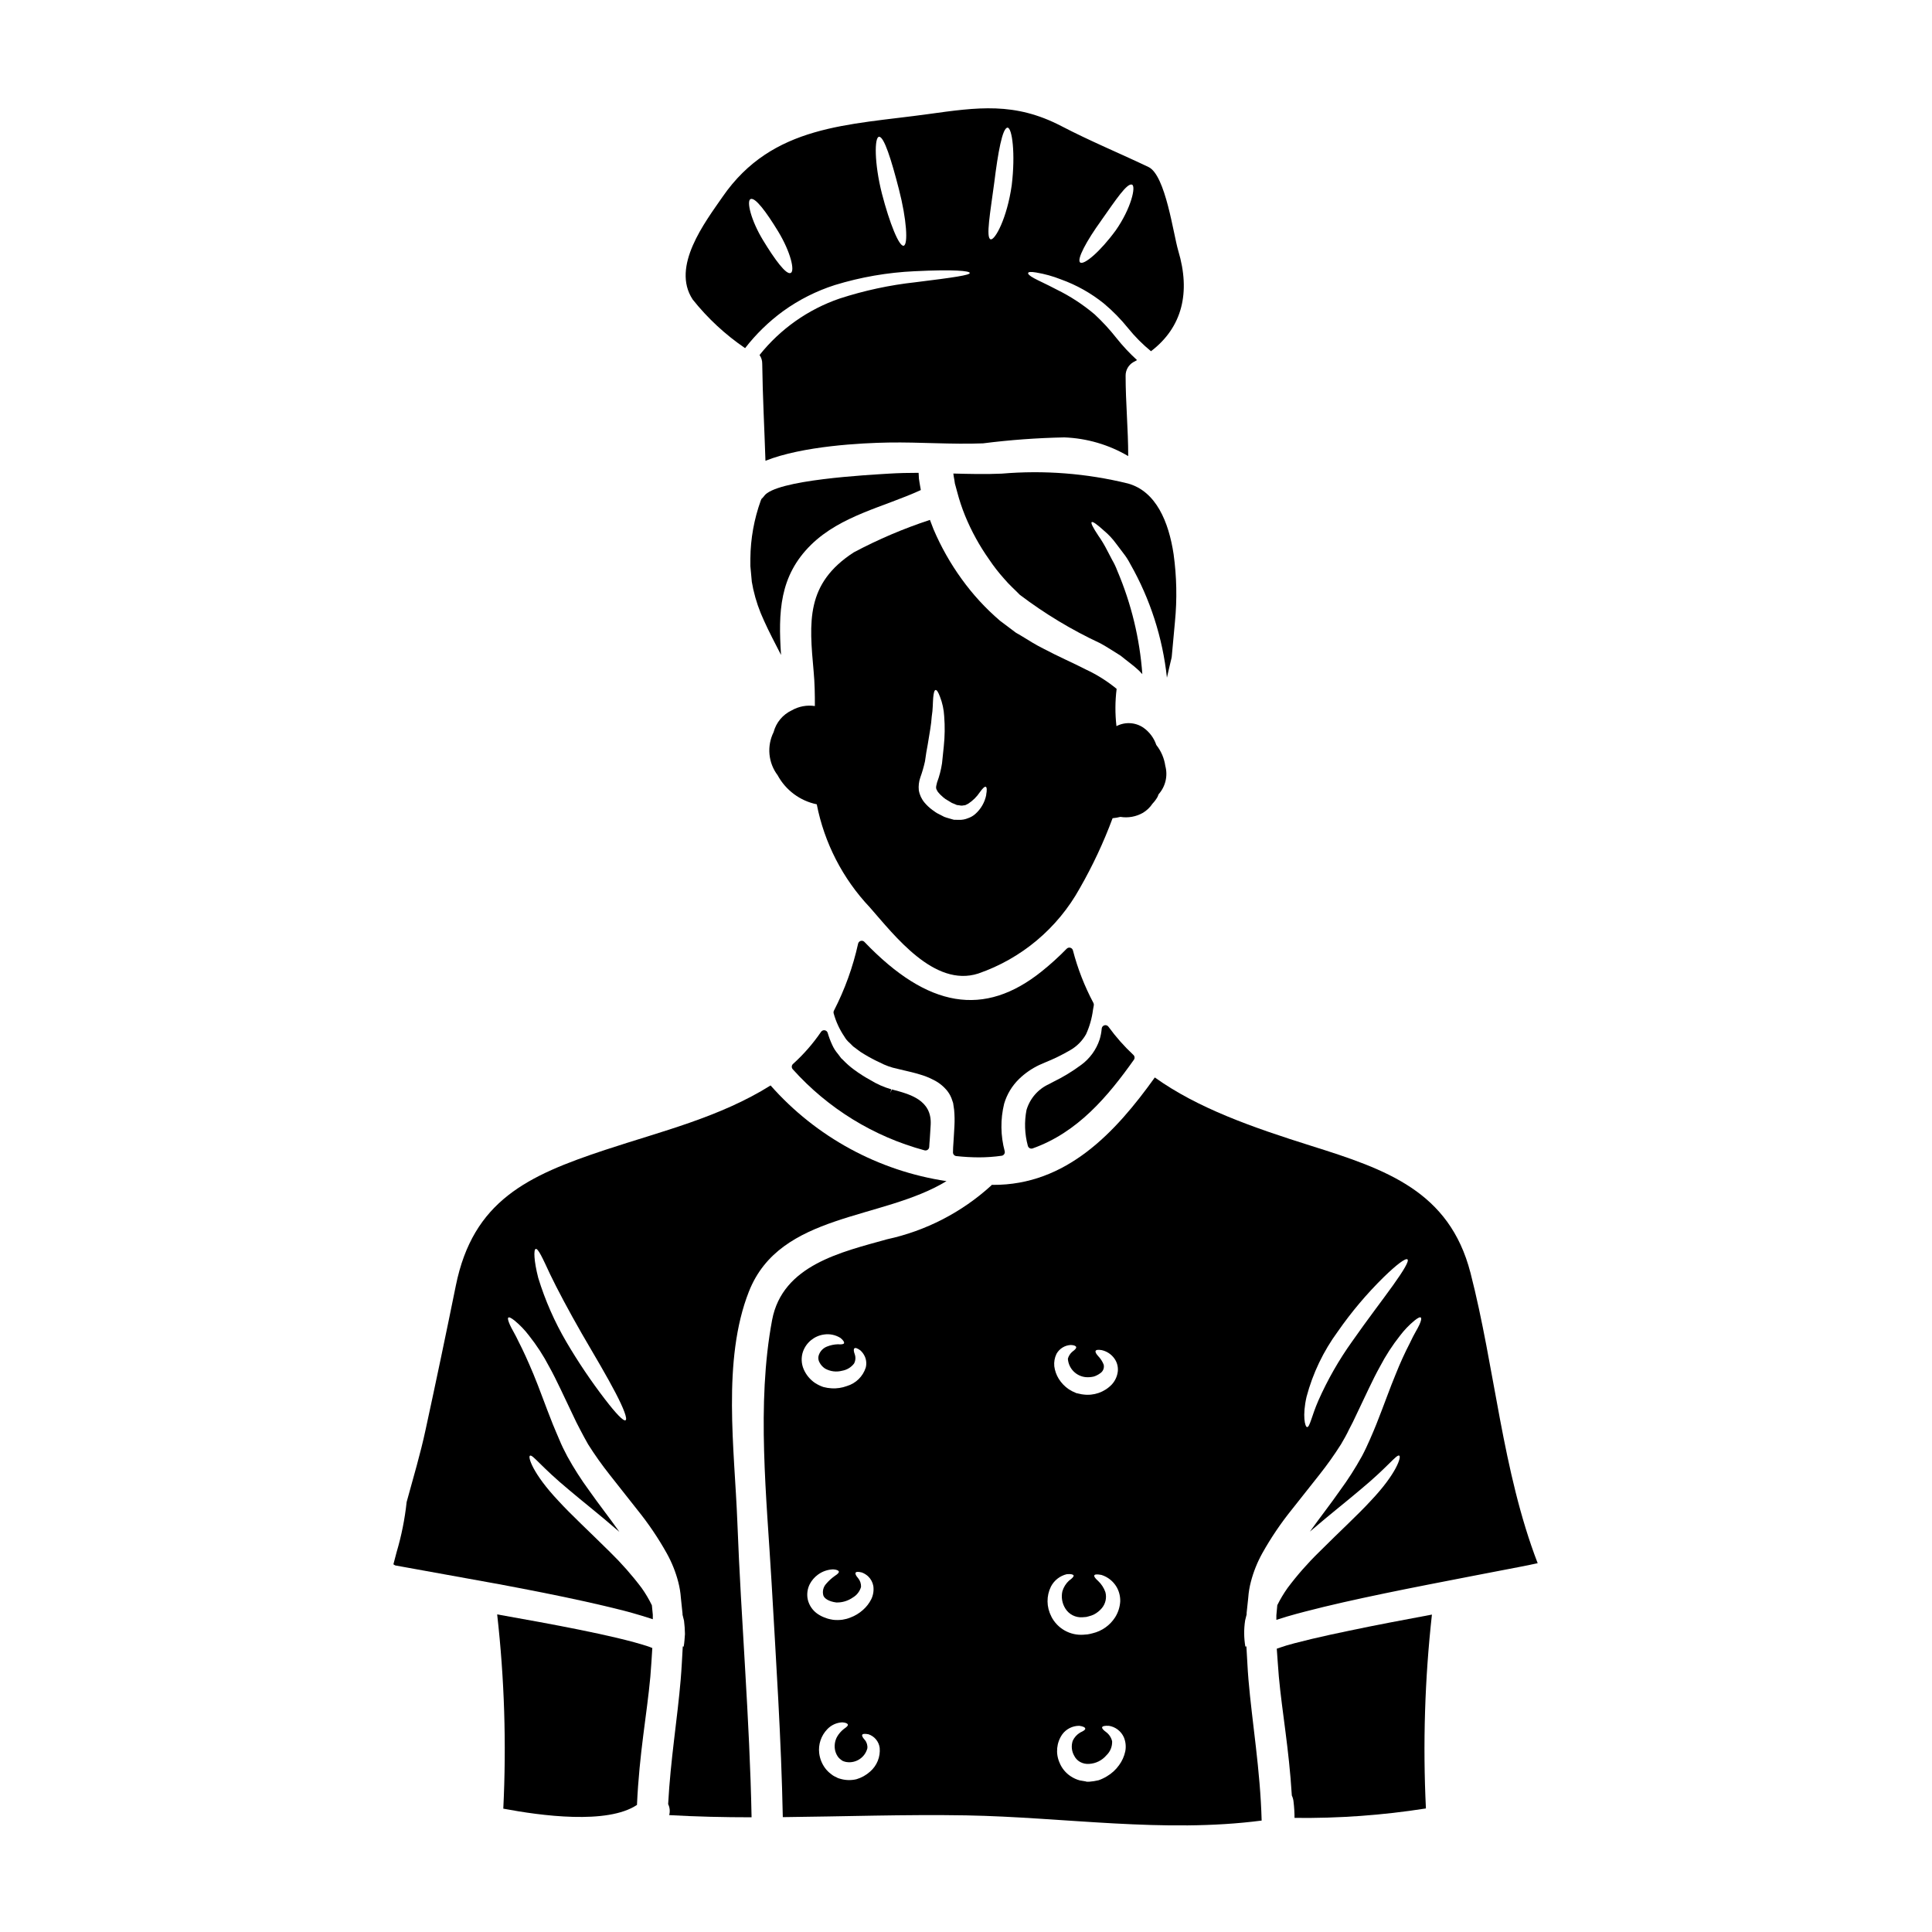
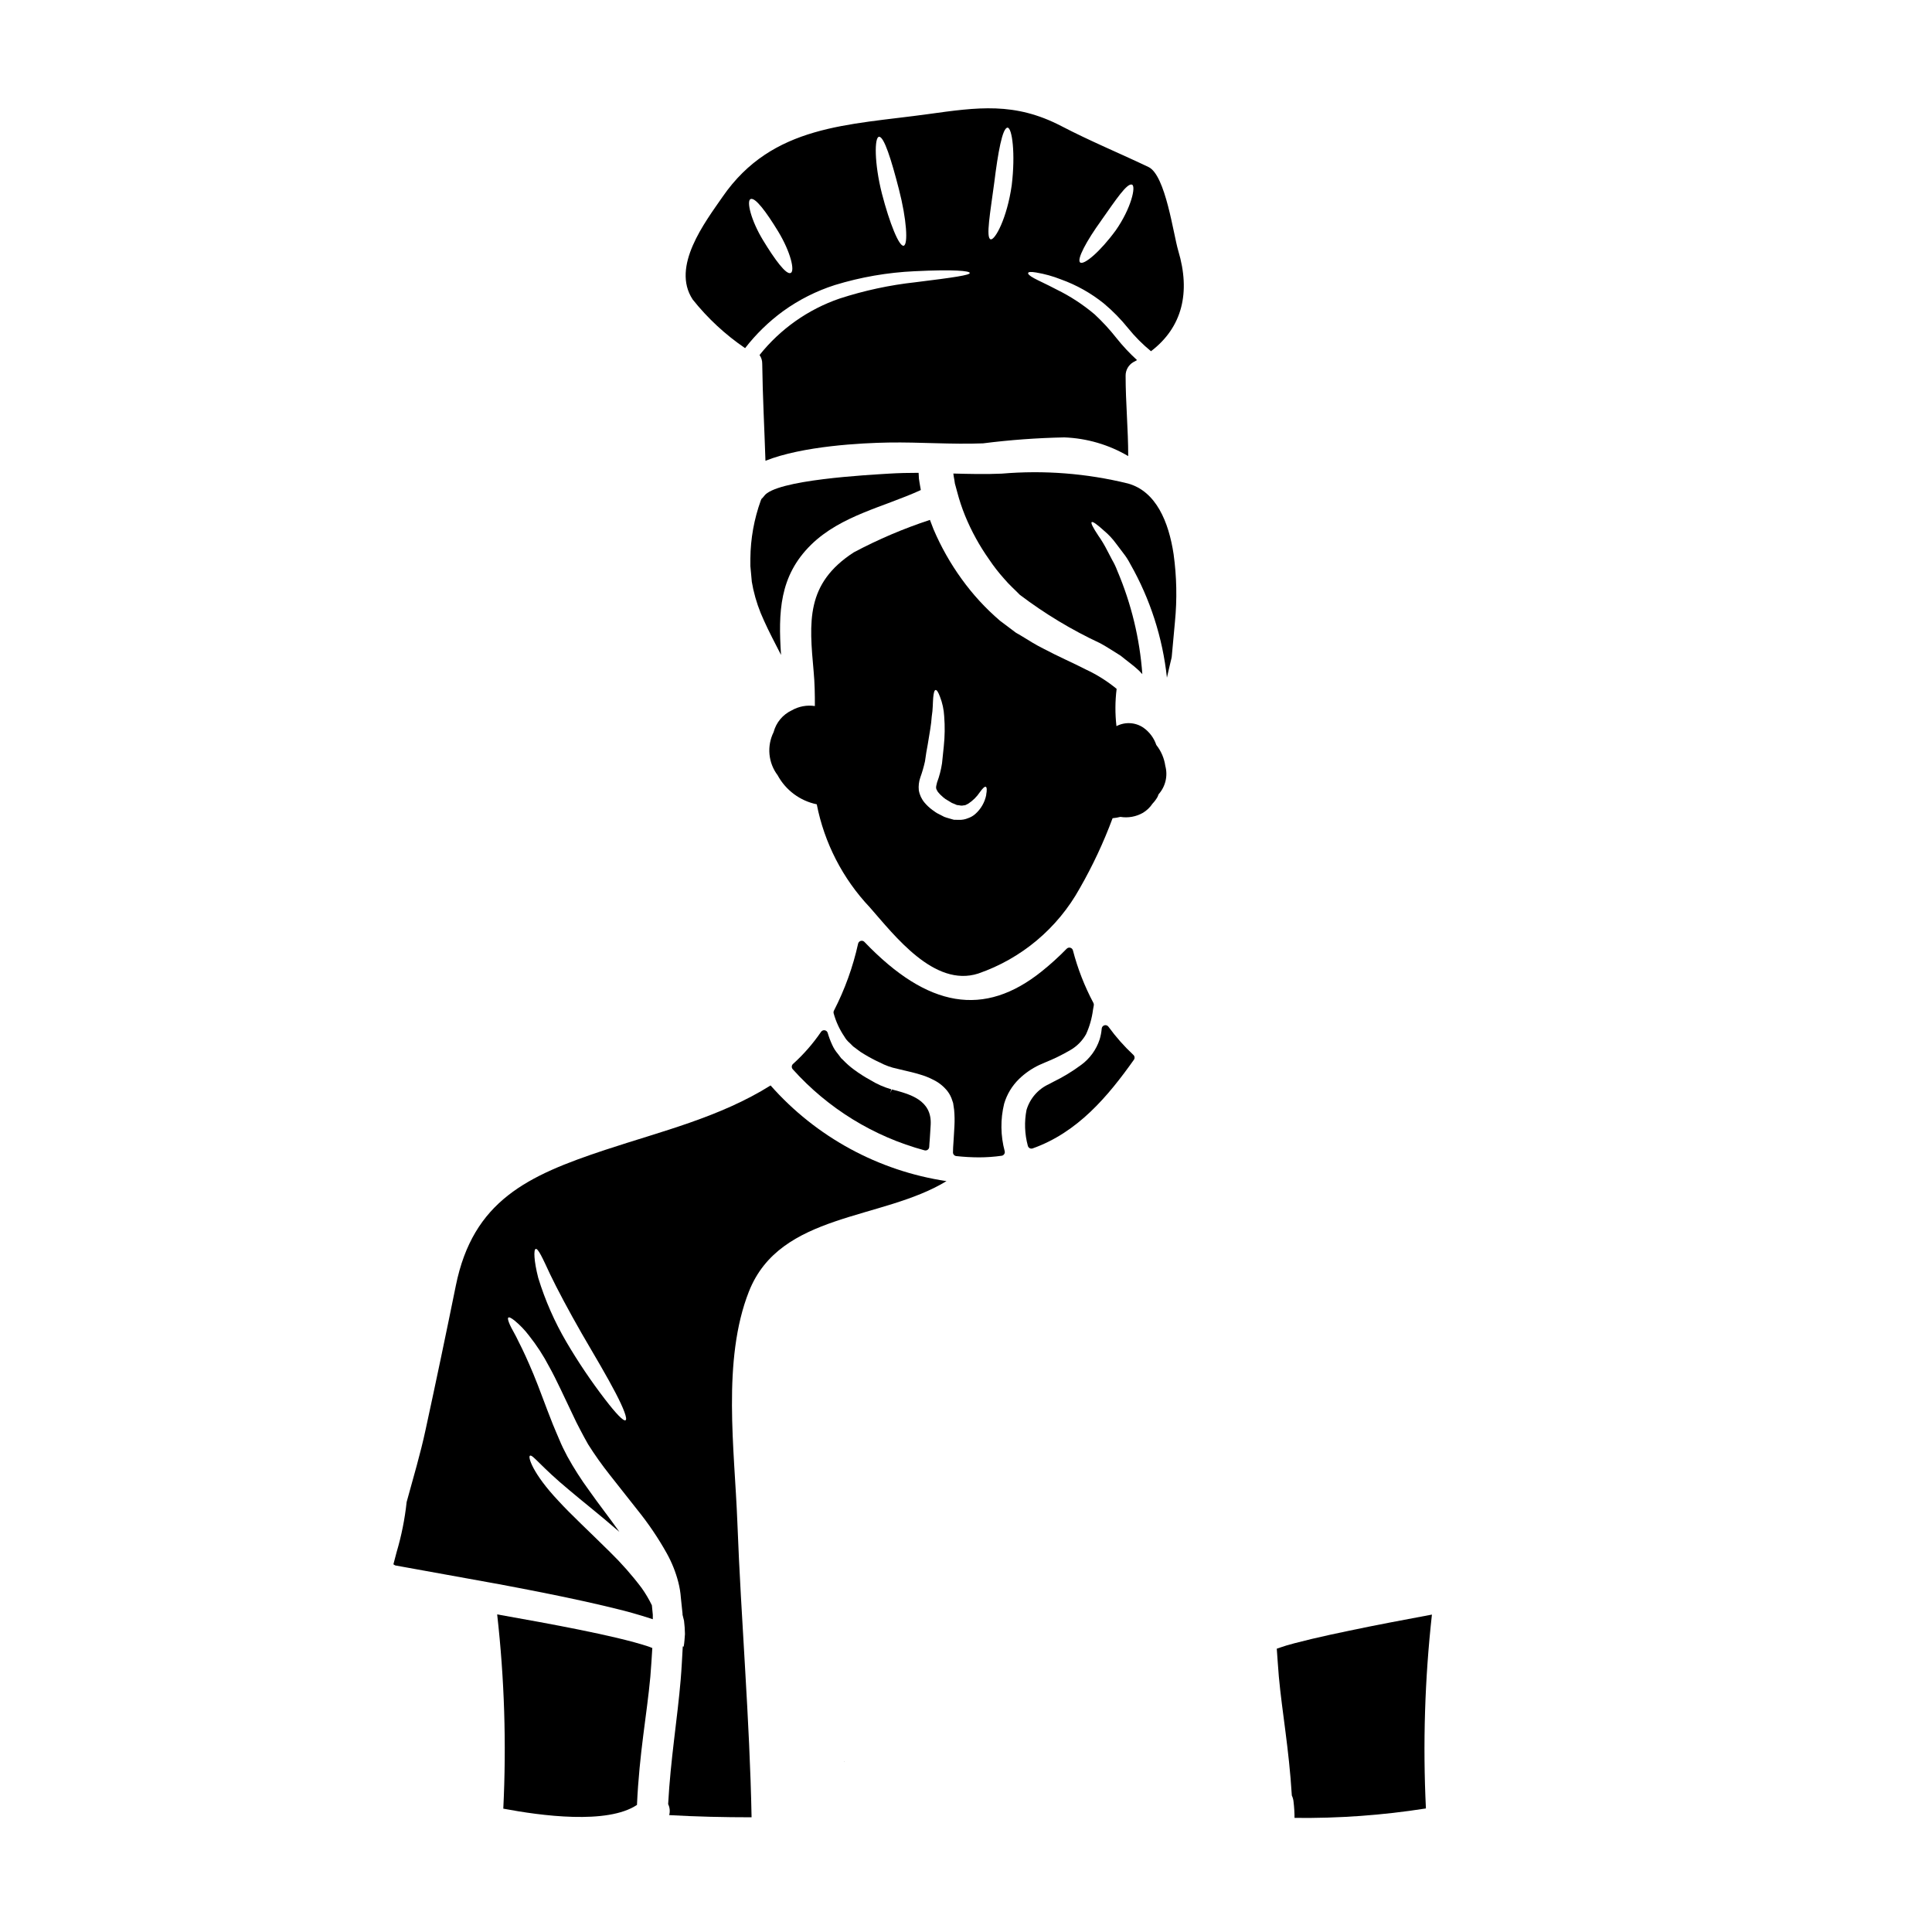
<svg xmlns="http://www.w3.org/2000/svg" fill="#000000" width="800px" height="800px" version="1.1" viewBox="144 144 512 512">
  <g>
    <path d="m501.58 576.15c-3.438 0.711-6.766 1.43-9.898 2.172-1.574 0.383-3.113 0.766-4.621 1.152-0.715 0.219-1.461 0.395-2.172 0.605-0.359 0.137-0.605 0.191-1.434 0.469l-1.043 0.355-0.055 0.027c0.191 2.394 0.332 4.981 0.551 7.426 0.879 9.543 2.664 18.895 3.438 31.465 0.266 0.562 0.426 1.168 0.469 1.789 0.164 1.375 0.246 2.762 0.246 4.152 11.656 0.145 23.305-0.695 34.82-2.504-0.832-17.141-0.301-34.32 1.594-51.375-7.809 1.457-15.102 2.832-21.895 4.266z" />
    <path d="m341.46 236.26c2.891-3.731 6.289-7.035 10.098-9.82 4.172-3.008 8.793-5.336 13.691-6.902 6.852-2.102 13.941-3.328 21.098-3.66 10.629-0.523 14.629-0.082 14.656 0.469 0.027 0.551-4.07 1.18-14.383 2.449h0.004c-6.844 0.746-13.59 2.199-20.133 4.328-8.348 2.867-15.703 8.059-21.203 14.961 0.48 0.684 0.73 1.504 0.711 2.34 0.109 8.555 0.578 17.133 0.855 25.688 9.871-3.938 25.586-4.723 32.645-4.836 8.332-0.137 16.691 0.547 25.027 0.215 7.148-0.91 14.336-1.434 21.535-1.578 5.965 0.227 11.781 1.926 16.926 4.953 0-7.125-0.688-14.191-0.688-21.312-0.008-1.473 0.766-2.832 2.031-3.578 0.359-0.164 0.66-0.359 0.992-0.551-1.969-1.797-3.789-3.746-5.445-5.828-1.762-2.238-3.691-4.332-5.773-6.273-3.082-2.606-6.469-4.824-10.094-6.598-2.723-1.43-4.723-2.309-5.945-2.973-1.219-0.66-1.703-1.152-1.594-1.43 0.109-0.277 0.715-0.332 2.117-0.109h0.004c2.258 0.379 4.469 0.996 6.598 1.84 4.125 1.484 7.969 3.648 11.375 6.398 2.348 1.969 4.492 4.16 6.41 6.543 1.805 2.231 3.832 4.266 6.051 6.082 8.359-6.383 10.504-15.648 7.234-26.594-1.324-4.43-3.356-20.051-7.894-22.223-7.727-3.684-15.48-6.875-23.129-10.863-12.348-6.406-22.113-4.981-35.34-3.148-21.066 2.918-41.172 2.754-54.398 21.891-4.723 6.82-13.668 18.5-7.945 27.203h-0.008c3.961 4.981 8.652 9.336 13.914 12.918zm94.418-33.887c3.82-5.414 6.793-9.926 8.113-9.445 1.102 0.414-0.215 6.269-4.289 12.098-4.18 5.723-8.469 9.297-9.445 8.527-0.98-0.773 1.688-5.746 5.621-11.168zm-28.402-9.887c0.992-8.031 2.172-14.656 3.543-14.656 1.207 0.055 2.117 6.875 1.098 15.266-1.234 8.719-4.43 14.602-5.582 14.328-1.348-0.336-0.082-7.211 0.941-14.938zm-30.535-12.238c1.324-0.137 3.273 6.078 5.281 13.914 2.062 7.977 2.477 14.656 1.262 14.957-1.211 0.301-3.738-5.969-5.773-13.832-2.031-8-2.004-14.922-0.77-15.039zm-34.016 16.5c1.234-0.496 4.125 3.383 7.312 8.609 3.328 5.512 4.43 10.422 3.328 10.973-1.18 0.633-4.234-3.543-7.316-8.609-3.246-5.312-4.484-10.531-3.324-10.973z" />
    <path d="m315.8 580.33-1.484-0.469c-0.742-0.219-1.461-0.414-2.199-0.633-1.488-0.414-3.055-0.789-4.648-1.18-3.148-0.742-6.519-1.461-10.012-2.172-6.691-1.352-13.941-2.668-21.699-4.043l-0.004-0.004c1.93 17.09 2.473 34.309 1.625 51.484 9.926 1.871 27.582 4.262 35.426-0.992 0.633-13.859 2.613-23.816 3.543-33.965 0.219-2.422 0.359-5.172 0.523-7.621h-0.027c-0.355-0.133-0.688-0.297-1.043-0.406z" />
    <path d="m342.48 486.25c8.266-20.961 35.258-18.812 52.348-29.238h0.004c-18.039-2.707-34.547-11.684-46.621-25.355-13.422 8.414-28.852 12.125-43.758 17.051-20.598 6.82-35.094 13.449-39.66 36.027-2.582 12.738-5.25 25.445-8 38.121-1.348 6.324-3.269 12.762-5.035 19.223h0.004c-0.484 4.5-1.375 8.945-2.664 13.281-0.277 0.992-0.551 2.144-0.828 3.148 0.008 0.043 0.027 0.082 0.055 0.113l0.441 0.242 1.703 0.305c9.16 1.652 17.777 3.211 25.852 4.676 8.086 1.516 15.648 3 22.719 4.566 3.519 0.789 6.93 1.574 10.234 2.422 1.648 0.441 3.273 0.883 4.867 1.375 0.789 0.246 1.594 0.496 2.363 0.742l0.496 0.164v-1.207c-0.082-0.855-0.164-1.68-0.246-2.504h-0.004c-0.777-1.605-1.688-3.141-2.723-4.594-2.551-3.383-5.356-6.562-8.387-9.52-5.559-5.512-10.262-9.84-13.641-13.531-6.875-7.285-8.168-11.742-7.539-11.988 0.715-0.359 2.891 2.914 10.344 9.078 3.383 2.887 7.918 6.406 13.34 11.113-2.723-3.852-5.559-7.453-8.004-10.945l-0.004-0.004c-2.129-2.898-4.066-5.93-5.801-9.078-0.828-1.543-1.539-3.027-2.117-4.43s-1.211-2.777-1.73-4.098c-2.09-5.254-3.633-9.684-5.117-13.23s-2.754-6.324-3.848-8.441c-1.02-2.203-1.969-3.633-2.422-4.703-0.453-1.07-0.605-1.652-0.395-1.848 0.211-0.191 0.742 0.055 1.676 0.789v0.004c1.426 1.172 2.711 2.512 3.82 3.984 2.039 2.566 3.828 5.32 5.34 8.227 1.969 3.519 3.906 7.891 6.297 12.844 0.578 1.262 1.211 2.531 1.898 3.82 0.684 1.289 1.379 2.641 2.117 3.906 1.777 2.816 3.707 5.531 5.777 8.141 2.281 2.891 4.723 6 7.312 9.27 2.918 3.613 5.523 7.469 7.785 11.523 1.324 2.383 2.34 4.926 3.023 7.566 0.355 1.367 0.586 2.766 0.688 4.18 0.137 1.348 0.277 2.801 0.441 4.207v0.273c0.137 0.551 0.277 1.102 0.395 1.598v-0.004c0.148 1.168 0.23 2.344 0.246 3.519-0.082 1.102-0.137 2.227-0.332 3.328l-0.246-0.027c-0.164 2.754-0.305 5.902-0.551 8.773-0.852 10.203-2.695 21.203-3.324 33.004v0.004c0.445 0.902 0.543 1.938 0.273 2.91 7.258 0.414 14.562 0.578 21.836 0.578-0.496-26.102-2.777-52.117-3.769-78.215-0.723-19.117-4.109-42.934 3.07-61.137zm-32.699 34.129c-0.551 0.332-2.559-1.785-5.418-5.512h-0.004c-3.719-4.844-7.137-9.914-10.23-15.18-3.152-5.367-5.664-11.082-7.488-17.027-1.18-4.594-1.234-7.508-0.684-7.672 0.656-0.219 1.871 2.504 3.82 6.691 1.926 4.016 4.894 9.598 8.387 15.703 3.543 6.051 6.793 11.574 8.965 15.742 2.176 4.172 3.203 6.926 2.652 7.254z" />
    <path d="m374.71 430.26c-1.527-0.828-2.996-1.766-4.391-2.801-1.059-0.777-2.043-1.648-2.949-2.598l-0.461-0.434c-0.281-0.395-0.566-0.762-0.848-1.125h0.004c-0.633-0.73-1.152-1.551-1.539-2.434-0.473-1.02-0.867-2.07-1.18-3.148-0.109-0.363-0.414-0.629-0.789-0.688-0.375-0.066-0.754 0.098-0.965 0.41-2.133 3.125-4.629 5.984-7.438 8.52-0.402 0.363-0.438 0.988-0.07 1.395 9.32 10.395 21.461 17.863 34.941 21.496 0.082 0.02 0.164 0.027 0.246 0.027 0.527 0 0.961-0.414 0.984-0.941 0.027-0.668 0.082-1.285 0.137-1.91l0.109-1.695c0.055-0.789 0.105-1.512 0.137-2.207 0.395-6.633-5.531-8.18-10.297-9.418l-0.395 0.918 0.246-0.953h0.004c-1.93-0.551-3.777-1.363-5.488-2.414z" />
    <path d="m414.04 429.96c1.57-1.523 3.379-2.777 5.352-3.715l1.531-0.668c2.309-0.926 4.543-2.016 6.691-3.269 1.766-1.008 3.223-2.481 4.215-4.254 0.926-2.043 1.539-4.207 1.824-6.43 0.074-0.43 0.141-0.828 0.211-1.18 0.043-0.223 0.008-0.457-0.098-0.656-2.348-4.414-4.172-9.09-5.43-13.926-0.09-0.344-0.355-0.613-0.699-0.703-0.344-0.09-0.707 0.012-0.957 0.266-2.078 2.129-4.285 4.133-6.609 5.996-15.25 12.227-30.176 9.75-46.996-7.805h0.004c-0.25-0.262-0.625-0.367-0.973-0.266-0.348 0.094-0.617 0.371-0.699 0.723-1.363 6.168-3.516 12.133-6.402 17.754-0.121 0.227-0.145 0.492-0.074 0.738 0.602 2.191 1.562 4.269 2.84 6.152 0.363 0.641 0.84 1.211 1.402 1.684 0.25 0.238 0.512 0.48 0.922 0.914 0.293 0.203 0.574 0.422 0.863 0.641h-0.004c0.707 0.574 1.461 1.086 2.254 1.531 1.27 0.77 2.582 1.465 3.934 2.078 1.461 0.773 3.019 1.336 4.633 1.668 0.57 0.145 1.18 0.285 1.805 0.43 1.277 0.297 2.723 0.625 4.25 1.098h0.004c1.227 0.352 2.414 0.828 3.543 1.418 1.457 0.711 2.731 1.742 3.731 3.016 0.57 0.746 0.996 1.59 1.266 2.492l0.215 0.637 0.266 1.801c0.129 1.43 0.156 2.863 0.078 4.293-0.039 0.98-0.105 1.945-0.168 2.891l-0.074 1.18c-0.086 1.074-0.141 2.09-0.141 2.91l-0.004-0.004c0 0.504 0.379 0.93 0.883 0.98 2 0.219 4.012 0.332 6.023 0.34 2-0.004 4-0.145 5.981-0.426 0.273-0.035 0.52-0.184 0.672-0.414 0.164-0.227 0.219-0.516 0.152-0.785-1.109-4.121-1.164-8.453-0.148-12.598 0.73-2.477 2.082-4.727 3.934-6.531z" />
    <path d="m416.86 448.27c0.25 0.137 0.543 0.16 0.812 0.066 11.945-4.246 19.949-13.801 26.82-23.488 0.285-0.402 0.227-0.953-0.137-1.289-2.438-2.273-4.652-4.777-6.609-7.477-0.242-0.332-0.664-0.48-1.059-0.371-0.395 0.109-0.68 0.453-0.719 0.863-0.082 0.973-0.266 1.938-0.547 2.875-0.895 2.742-2.637 5.129-4.973 6.812-2.301 1.703-4.75 3.188-7.32 4.438l-1.148 0.609c-2.879 1.312-5.047 3.812-5.945 6.844-0.609 3.137-0.492 6.367 0.34 9.449 0.059 0.281 0.234 0.523 0.484 0.668z" />
-     <path d="m533.68 481.27c-5.586-21.59-22.332-27.367-42.117-33.582-15.816-4.977-30.145-10.008-41.527-18.148-10.449 14.602-23.461 28.574-42.934 28.465h-0.277c-0.055 0.055-0.105 0.137-0.16 0.188h0.004c-7.789 7.094-17.312 12.004-27.609 14.234-12.07 3.383-27.695 6.82-30.445 21.395-4.18 22.277-1.43 47.141-0.137 69.609 1.18 20.711 2.559 41.391 2.973 62.129 16.168-0.164 32.344-0.742 48.543-0.469 26.07 0.469 52.348 4.758 78.355 1.379-0.359-13.477-2.531-25.938-3.496-37.391-0.246-2.754-0.355-6.055-0.547-8.773-0.082 0.027-0.164 0.027-0.277 0.055-0.391-2.293-0.41-4.633-0.055-6.934 0.109-0.523 0.246-1.074 0.395-1.594v-0.395c0.164-1.406 0.301-2.777 0.438-4.125h-0.004c0.105-1.391 0.336-2.773 0.691-4.129 0.688-2.637 1.703-5.176 3.027-7.559 2.266-4.051 4.871-7.906 7.781-11.523 2.586-3.269 5.027-6.352 7.316-9.242 2.066-2.602 3.992-5.309 5.766-8.117 0.742-1.262 1.488-2.559 2.117-3.906 0.688-1.289 1.324-2.559 1.898-3.82 2.394-4.953 4.328-9.324 6.297-12.844 1.516-2.902 3.301-5.66 5.336-8.227 1.113-1.473 2.398-2.812 3.824-3.988 0.938-0.742 1.461-0.988 1.676-0.789 0.215 0.199 0.109 0.789-0.355 1.848-0.465 1.059-1.434 2.5-2.449 4.703l0.004 0.004c-1.426 2.746-2.711 5.562-3.852 8.441-1.488 3.543-3.027 7.973-5.117 13.23-0.523 1.32-1.102 2.664-1.73 4.098-0.629 1.434-1.297 2.887-2.117 4.43v-0.004c-1.738 3.148-3.676 6.18-5.809 9.078-2.422 3.492-5.25 7.086-7.973 10.891 5.414-4.648 9.926-8.172 13.312-11.055 7.449-6.164 9.625-9.445 10.367-9.078 0.605 0.246-0.66 4.723-7.59 12.016-3.356 3.66-8.09 7.977-13.641 13.531-3.027 2.953-5.824 6.137-8.359 9.52-1.027 1.449-1.938 2.973-2.727 4.562-0.082 0.879-0.164 1.785-0.246 2.664v1.238c0.66-0.219 1.898-0.605 2.805-0.883 1.594-0.465 3.188-0.906 4.812-1.32 3.242-0.855 6.598-1.648 10.094-2.449 6.957-1.574 14.438-3.109 22.414-4.676s16.418-3.188 25.438-4.926c1.207-0.246 2.449-0.52 3.684-0.766-9.406-24.465-11.297-51.668-17.816-76.996zm-176.87 20.898c0.867-2.418 3.012-4.156 5.559-4.508 1.531-0.23 3.094 0.102 4.398 0.934 0.738 0.605 1.016 1.102 0.906 1.375-0.109 0.273-0.711 0.359-1.621 0.277-0.992 0.031-1.969 0.238-2.891 0.605-1.125 0.434-1.965 1.387-2.254 2.559-0.109 0.562-0.012 1.148 0.273 1.648 0.34 0.66 0.844 1.219 1.461 1.621 1.379 0.781 3.008 0.992 4.539 0.578 1.25-0.211 2.375-0.891 3.148-1.895 0.406-0.754 0.477-1.645 0.195-2.449-0.277-0.742-0.359-1.348-0.109-1.574 0.246-0.227 0.742-0.082 1.594 0.523h-0.004c0.504 0.453 0.906 1.004 1.184 1.621 0.41 0.922 0.496 1.961 0.246 2.941-0.754 2.359-2.629 4.191-5.004 4.894-1.285 0.477-2.652 0.68-4.016 0.605-0.754-0.043-1.5-0.16-2.231-0.355-0.773-0.266-1.512-0.625-2.199-1.07-1.324-0.902-2.367-2.164-3-3.637-0.641-1.488-0.703-3.16-0.176-4.695zm1.266 65.758v0.004c-0.309-1.395-0.121-2.852 0.523-4.125 0.512-0.977 1.238-1.82 2.121-2.477 1.176-0.883 2.598-1.379 4.066-1.43 0.906 0.055 1.43 0.277 1.512 0.578 0.082 0.305-0.359 0.711-1.098 1.18v0.004c-0.832 0.59-1.59 1.281-2.254 2.062-0.773 0.836-1.055 2.012-0.746 3.109 0.277 0.789 1.402 1.574 3.438 1.844v-0.004c1.562 0.043 3.094-0.418 4.375-1.316 1.059-0.621 1.836-1.625 2.172-2.809 0.035-0.848-0.246-1.684-0.789-2.336-0.523-0.578-0.789-1.102-0.66-1.402 0.125-0.301 0.688-0.332 1.676-0.082 0.609 0.234 1.168 0.578 1.648 1.016 0.719 0.684 1.203 1.578 1.379 2.559 0.168 1.18-0.012 2.383-0.523 3.461-0.547 1.102-1.301 2.082-2.227 2.891-0.988 0.887-2.137 1.578-3.383 2.035-0.664 0.262-1.355 0.445-2.062 0.551-0.812 0.105-1.633 0.113-2.449 0.027l-0.855-0.164h0.004c-0.406-0.078-0.801-0.199-1.18-0.359-0.711-0.238-1.387-0.574-2.008-0.988-1.344-0.891-2.301-2.258-2.68-3.824zm16.5 45.57v0.004c-1.035 0.93-2.266 1.617-3.602 2.012-1.48 0.352-3.031 0.297-4.481-0.168l-0.082-0.027h-0.027l-0.305-0.109-0.082-0.027-0.246-0.137-0.523-0.246-0.004-0.004c-0.344-0.168-0.668-0.383-0.961-0.633-0.621-0.453-1.168-1-1.621-1.621-0.84-1.148-1.371-2.492-1.543-3.906-0.285-2.328 0.496-4.66 2.117-6.352 1.039-1.113 2.473-1.773 3.992-1.844 0.934 0.055 1.402 0.305 1.484 0.605 0.082 0.305-0.395 0.688-1.074 1.156-0.738 0.582-1.355 1.301-1.816 2.117-0.59 1.121-0.758 2.422-0.465 3.656 0.16 0.652 0.461 1.262 0.879 1.789 0.234 0.258 0.5 0.488 0.789 0.688 0.141 0.113 0.297 0.207 0.465 0.277l0.246 0.109-0.082-0.082c-0.082-0.055-0.137-0.082-0.027-0.082l0.027 0.082c0.074 0.043 0.16 0.07 0.246 0.082l-0.027 0.027c2.629 0.668 5.305-0.902 6-3.523 0.094-0.801-0.145-1.609-0.66-2.227-0.496-0.547-0.789-1.016-0.715-1.32 0.07-0.305 0.66-0.395 1.676-0.191 1.59 0.527 2.738 1.914 2.969 3.574 0.227 2.394-0.723 4.75-2.547 6.324zm49.398-110.7v0.004c0.77-1.395 2.207-2.289 3.793-2.363 0.883 0.027 1.348 0.246 1.43 0.551 0.082 0.305-0.305 0.715-0.961 1.18-0.602 0.492-1.035 1.156-1.238 1.902 0.168 2.598 2.219 4.68 4.812 4.894 0.691 0.047 1.387-0.008 2.062-0.168 0.613-0.195 1.188-0.492 1.703-0.875 0.758-0.496 1.121-1.406 0.91-2.285-0.332-0.84-0.824-1.605-1.457-2.254-0.523-0.578-0.789-1.047-0.688-1.352 0.098-0.305 0.66-0.395 1.574-0.242 1.395 0.293 2.625 1.109 3.441 2.281 0.68 0.969 0.988 2.148 0.879 3.328-0.148 1.324-0.715 2.566-1.625 3.539-1.961 2.027-4.769 3-7.562 2.613-0.309-0.023-0.609-0.082-0.906-0.164l-0.395-0.082-0.191-0.055h-0.109l-0.055-0.027-0.305-0.082-0.027-0.027c-0.648-0.254-1.266-0.578-1.844-0.961-1.059-0.727-1.961-1.664-2.641-2.758-0.625-1.012-1.027-2.144-1.18-3.324-0.109-1.121 0.09-2.254 0.578-3.269zm-1.379 69.527c-1.285-2.457-1.316-5.387-0.082-7.871 0.855-1.645 2.379-2.836 4.18-3.273 1.102-0.109 1.707 0.055 1.82 0.332 0.109 0.277-0.395 0.789-1.211 1.379l-0.004-0.004c-0.828 0.77-1.434 1.746-1.758 2.828-0.348 1.566-0.066 3.207 0.789 4.566 0.957 1.547 2.691 2.434 4.504 2.312l1.047-0.082 0.633-0.164 0.004-0.004c0.461-0.105 0.914-0.262 1.344-0.465 0.82-0.422 1.551-1 2.144-1.707 0.98-1.176 1.332-2.754 0.938-4.234-0.395-1.129-1.055-2.148-1.926-2.969-0.715-0.633-1.129-1.156-1.02-1.461 0.109-0.305 0.742-0.359 1.898-0.137 1.688 0.531 3.117 1.668 4.016 3.191 0.664 1.152 0.996 2.465 0.965 3.797-0.082 1.5-0.547 2.961-1.348 4.234-1.355 2.129-3.488 3.648-5.941 4.234-0.453 0.125-0.91 0.227-1.375 0.301l-1.02 0.082v0.004c-3.594 0.281-7-1.645-8.609-4.871zm19.609 35.816v0.004c-0.281 1.32-0.844 2.566-1.648 3.656-0.852 1.195-1.949 2.199-3.215 2.941-0.695 0.426-1.434 0.777-2.203 1.043-0.832 0.199-1.676 0.332-2.527 0.395h-0.605l-0.191-0.055-0.082-0.027-0.305-0.055-1.289-0.219-0.004-0.004c-0.84-0.227-1.637-0.59-2.363-1.07-1.352-0.879-2.398-2.156-2.996-3.656-1.07-2.453-0.789-5.285 0.742-7.477 1.055-1.434 2.734-2.269 4.512-2.258 1.016 0.137 1.539 0.414 1.574 0.742 0.035 0.332-0.469 0.629-1.348 1.043v0.004c-0.859 0.508-1.547 1.266-1.969 2.172-0.445 1.324-0.305 2.777 0.395 3.988 0.34 0.684 0.879 1.25 1.543 1.625 0.73 0.402 1.562 0.582 2.394 0.52 1.781-0.094 3.441-0.922 4.594-2.281 1.016-0.961 1.566-2.316 1.512-3.715-0.223-0.965-0.781-1.824-1.574-2.418-0.715-0.52-1.156-0.988-1.074-1.289 0.082-0.305 0.66-0.441 1.758-0.395v-0.004c1.754 0.27 3.254 1.41 3.988 3.027 0.5 1.188 0.633 2.492 0.383 3.758zm70.961-123.52c-2.777 3.883-6.766 9.055-10.836 14.883-3.504 4.898-6.5 10.141-8.941 15.648-1.785 4.074-2.281 7.125-3 7.043-0.547-0.027-1.289-2.996-0.137-8.031 1.652-6.223 4.457-12.082 8.266-17.273 3.594-5.172 7.664-9.996 12.156-14.414 3.438-3.352 5.828-5.141 6.324-4.723 0.496 0.418-1.055 2.988-3.832 6.867z" />
-     <path d="m388.02 273.87-0.027-0.219-0.164-0.91c-0.082-0.629-0.219-1.125-0.305-1.898l-0.082-1.539c-2.664 0-5.305 0.055-7.945 0.219-5.117 0.332-30.113 1.594-33.031 5.969v0.004c-0.191 0.262-0.414 0.504-0.66 0.715-0.055 0.164-0.137 0.305-0.191 0.438h-0.004c-1.773 4.926-2.707 10.113-2.754 15.352v2.039l0.191 2.062 0.191 2.09c0.105 0.711 0.301 1.348 0.395 2.035l0.004-0.004c0.641 2.852 1.594 5.621 2.832 8.266 1.289 2.891 2.891 5.902 4.512 9.078-0.742-11.277-0.469-20.934 7.973-29.211 7.949-7.773 19.332-10 29.066-14.484z" />
+     <path d="m388.02 273.87-0.027-0.219-0.164-0.91c-0.082-0.629-0.219-1.125-0.305-1.898l-0.082-1.539c-2.664 0-5.305 0.055-7.945 0.219-5.117 0.332-30.113 1.594-33.031 5.969c-0.191 0.262-0.414 0.504-0.66 0.715-0.055 0.164-0.137 0.305-0.191 0.438h-0.004c-1.773 4.926-2.707 10.113-2.754 15.352v2.039l0.191 2.062 0.191 2.09c0.105 0.711 0.301 1.348 0.395 2.035l0.004-0.004c0.641 2.852 1.594 5.621 2.832 8.266 1.289 2.891 2.891 5.902 4.512 9.078-0.742-11.277-0.469-20.934 7.973-29.211 7.949-7.773 19.332-10 29.066-14.484z" />
    <path d="m367.81 610.91h0.027v-0.055c-0.039 0.004-0.078-0.008-0.109-0.027z" />
    <path d="m453.7 321.61c0.164-0.66 0.305-1.32 0.469-2.008l0.246-1.02 0.109-0.52v-0.082l0.027-0.246c0.246-2.805 0.547-5.805 0.824-8.965v-0.004c0.582-5.961 0.461-11.973-0.359-17.906-1.289-8.555-4.644-16.664-12.098-18.727-10.938-2.688-22.238-3.57-33.457-2.613-4.262 0.191-8.527 0.082-12.816-0.027 0.027 0.492 0.191 1.18 0.277 1.73l0.137 0.938 0.027 0.105 0.027 0.082 0.109 0.395 0.441 1.625c0.566 2.164 1.273 4.285 2.117 6.356 1.676 4.074 3.809 7.949 6.356 11.547 1.188 1.777 2.504 3.469 3.934 5.062 1.375 1.648 2.777 2.832 4.18 4.289 6.629 5.027 13.773 9.332 21.312 12.844 1.844 0.992 3.66 2.227 5.418 3.301 1.676 1.375 3.41 2.582 4.926 4.016 0.273 0.305 0.547 0.578 0.824 0.879-0.684-9.434-2.926-18.688-6.629-27.391-0.375-1-0.832-1.969-1.371-2.891-0.469-0.906-0.91-1.73-1.324-2.531-0.691-1.367-1.48-2.68-2.363-3.934-1.406-2.117-2.012-3.324-1.734-3.543 0.277-0.215 1.379 0.551 3.246 2.254 1.211 1.008 2.293 2.164 3.219 3.438 0.578 0.789 1.211 1.598 1.875 2.477h-0.004c0.73 0.914 1.363 1.902 1.898 2.941 5.269 9.266 8.57 19.52 9.707 30.117 0.172-0.645 0.273-1.328 0.449-1.988z" />
    <path d="m449.45 356.95c0.508-0.531 0.949-1.125 1.312-1.766 0.102-0.223 0.191-0.453 0.27-0.684 1.832-2.051 2.504-4.883 1.785-7.535-0.289-2.023-1.109-3.938-2.383-5.539-0.625-1.863-1.832-3.473-3.441-4.598-2.121-1.43-4.856-1.578-7.121-0.391-0.379-3.285-0.363-6.598 0.047-9.879-2.477-2.039-5.203-3.758-8.113-5.113-3.465-1.785-7.262-3.41-11.223-5.512-1.969-0.965-3.938-2.203-5.902-3.414l-0.742-0.441-0.395-0.219-0.277-0.164-0.051-0.027-0.246-0.188-1.324-0.992c-0.879-0.66-1.758-1.348-2.668-2.008v-0.004c-3.801-3.258-7.195-6.957-10.121-11.02-2.981-4.113-5.488-8.551-7.477-13.227-0.332-0.828-0.633-1.648-0.938-2.449-6.961 2.285-13.715 5.164-20.188 8.605-12.789 8.305-11.809 18.402-10.629 31.574 0.285 3.07 0.336 6.117 0.324 9.152-2.109-0.32-4.266 0.082-6.121 1.137-2.383 1.117-4.148 3.234-4.816 5.781-1.836 3.699-1.426 8.117 1.062 11.414 2.152 3.973 5.949 6.797 10.375 7.707 2.008 10.246 6.879 19.715 14.055 27.305 6.574 7.477 17.078 21.285 28.734 17.547 11.445-3.945 21.027-11.988 26.898-22.578 3.41-5.945 6.324-12.164 8.711-18.59 0.695-0.059 1.387-0.176 2.062-0.352 2.059 0.336 4.172-0.043 5.984-1.078 1.023-0.621 1.898-1.457 2.555-2.457zm-44.082-2.309c-0.387 1.969-1.41 3.758-2.918 5.086-0.559 0.492-1.215 0.867-1.922 1.102-0.766 0.324-1.594 0.473-2.422 0.441-0.438 0-0.879 0-1.32-0.027-0.395-0.109-0.855-0.246-1.262-0.359-0.41-0.109-0.938-0.277-1.297-0.414l-0.961-0.496-0.965-0.492-0.332-0.219-0.137-0.082-0.246-0.191-0.52-0.359c-0.758-0.562-1.445-1.207-2.055-1.93-0.789-0.938-1.312-2.066-1.516-3.277-0.117-1.141 0.02-2.293 0.395-3.379 0.508-1.402 0.922-2.836 1.242-4.289 0.215-1.676 0.465-3.055 0.738-4.512 0.441-2.777 0.938-5.309 1.047-7.316 0.332-1.969 0.277-3.82 0.395-5.059 0.117-1.234 0.301-1.969 0.629-2.012 0.332-0.043 0.715 0.578 1.156 1.762 0.652 1.664 1.031 3.418 1.125 5.199 0.211 2.656 0.172 5.324-0.109 7.977-0.164 1.43-0.305 2.941-0.465 4.484-0.262 1.734-0.703 3.441-1.32 5.082-0.395 1.516-0.332 1.574 0.219 2.504 0.379 0.473 0.801 0.906 1.266 1.297l0.395 0.328 0.191 0.137 0.109 0.082 0.027 0.055h0.027l0.789 0.469 0.906 0.551h-0.004c0.223 0.109 0.453 0.203 0.691 0.277l0.633 0.277 0.656 0.082v-0.004c0.398 0.109 0.816 0.109 1.215 0 0.414 0.055 0.742-0.277 1.098-0.395 1.25-0.809 2.32-1.867 3.148-3.109 0.688-0.961 1.234-1.512 1.539-1.402 0.301 0.113 0.359 0.836 0.113 2.133z" />
  </g>
</svg>